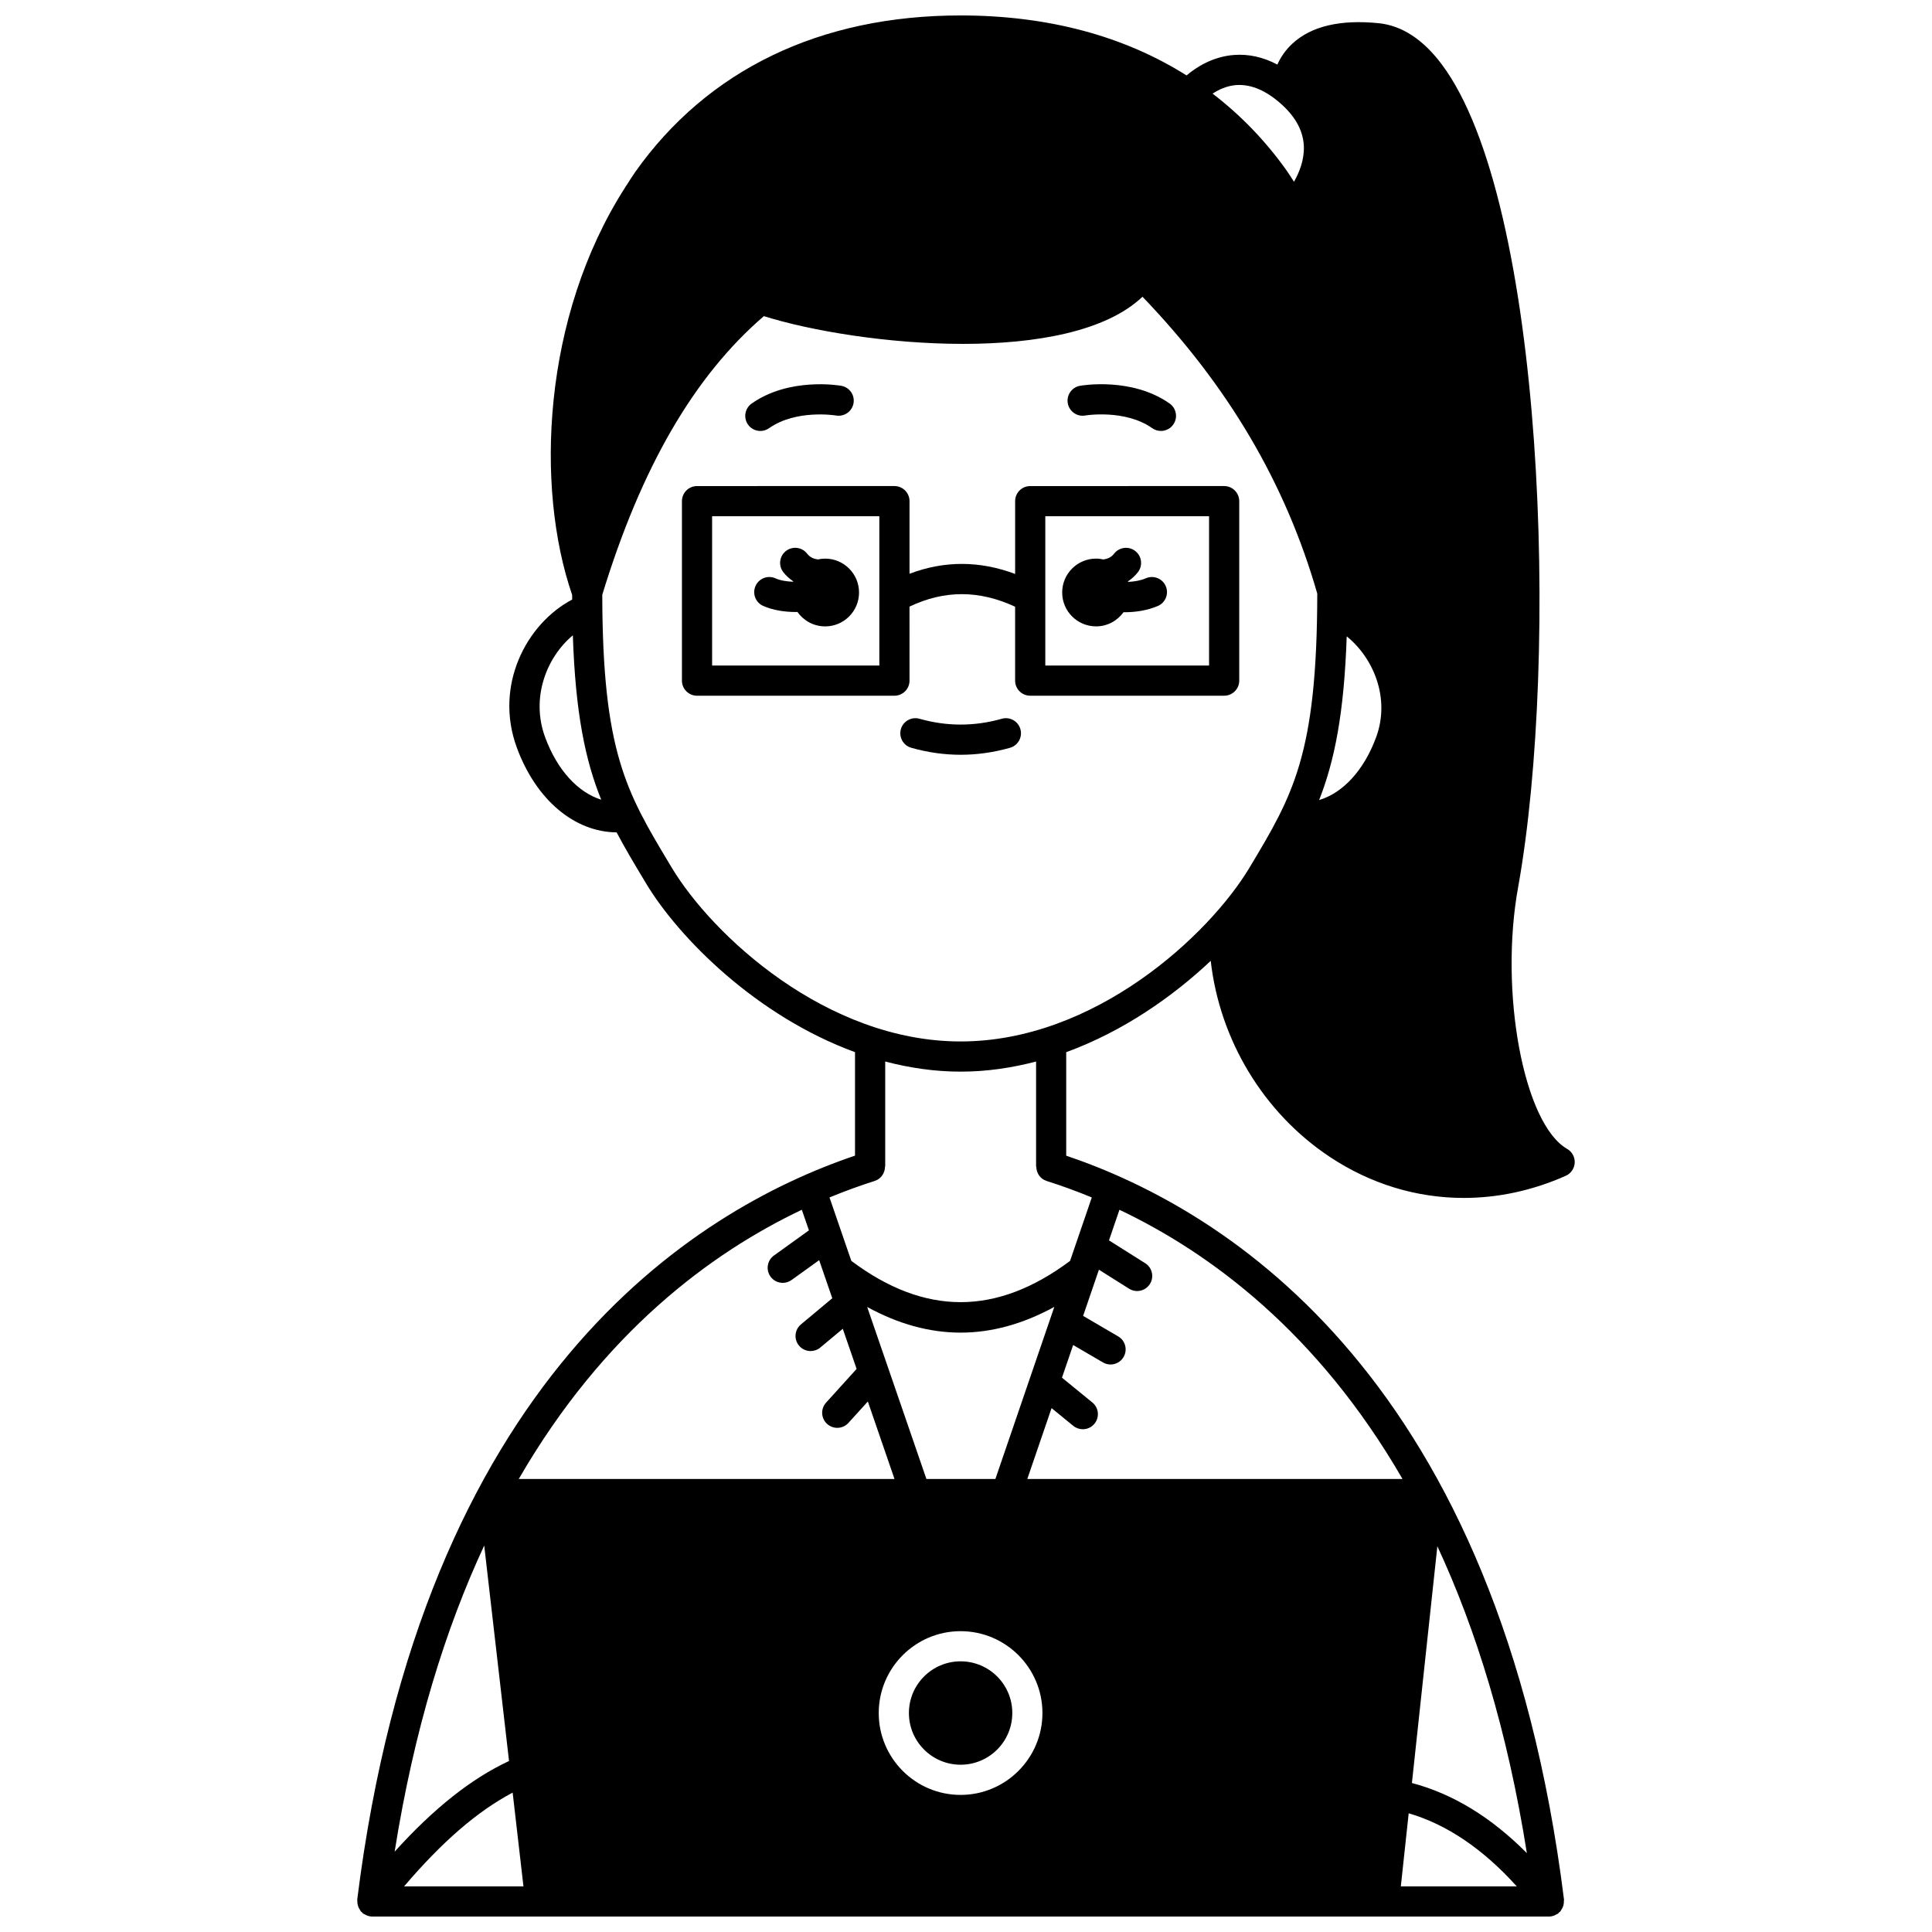
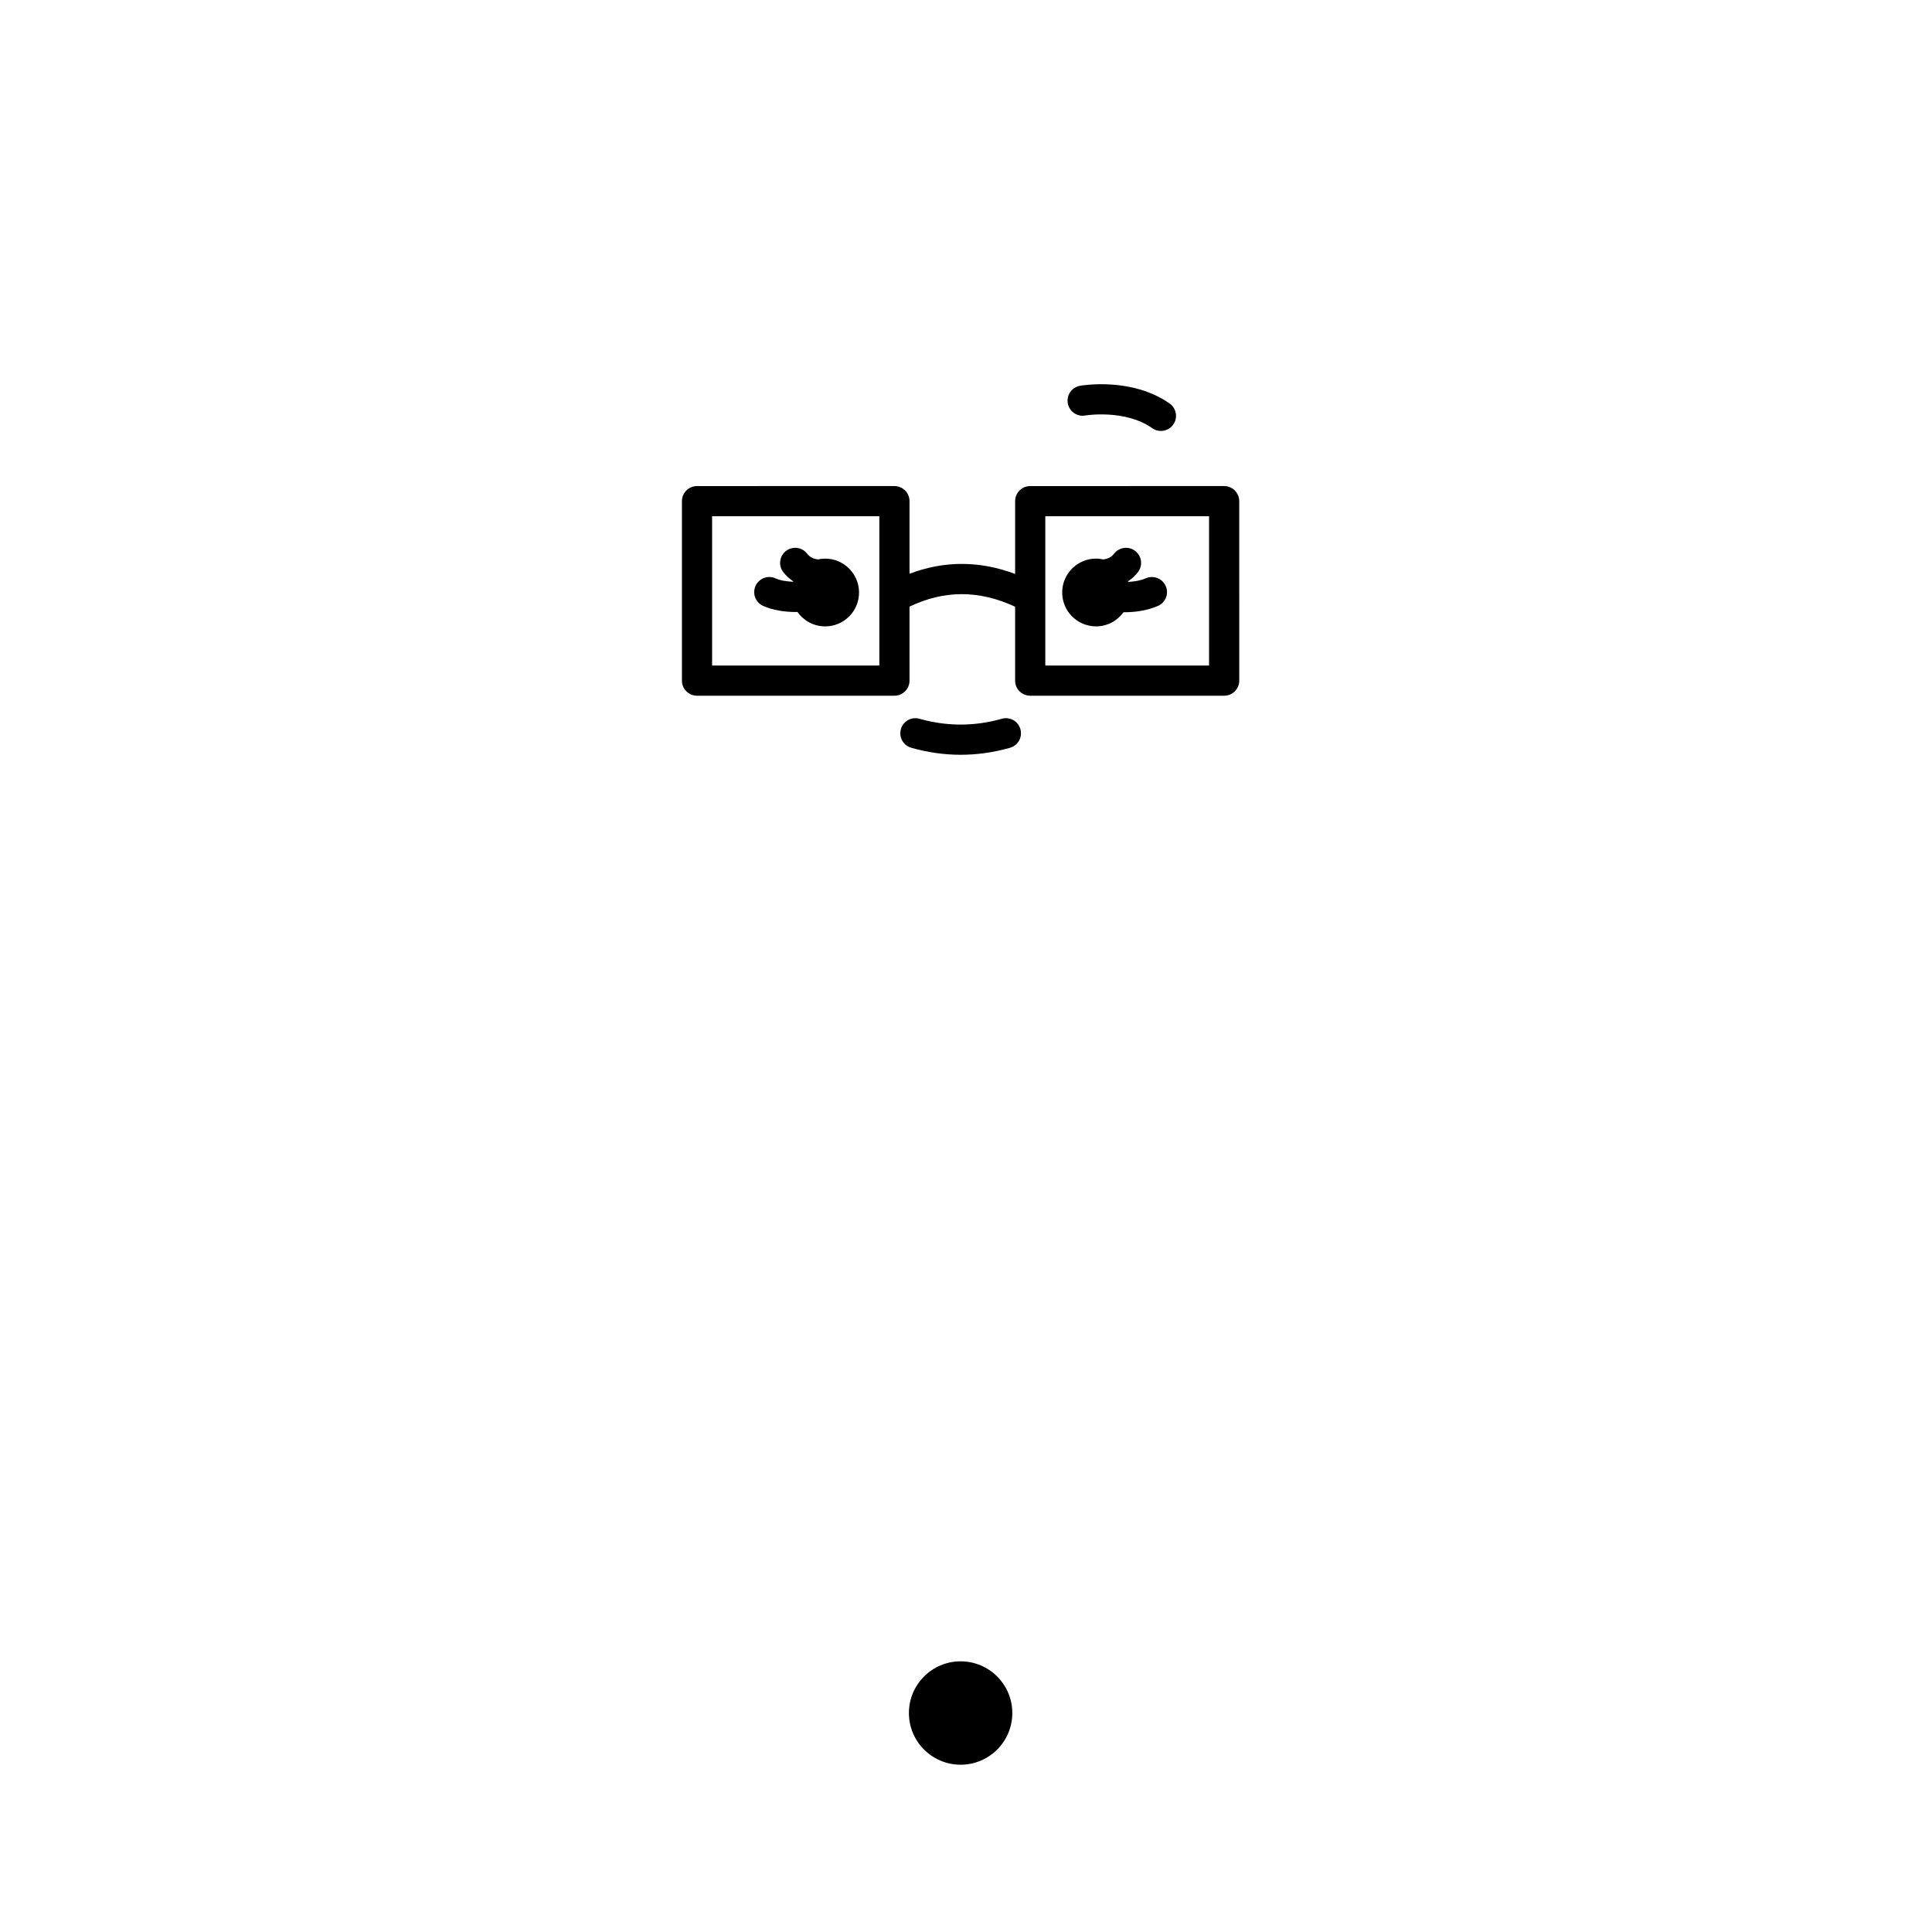
<svg xmlns="http://www.w3.org/2000/svg" width="800px" height="800px" version="1.1" viewBox="144 144 512 512">
  <defs>
    <clipPath id="a">
      <path d="m238 148.09h324v503.81h-324z" />
    </clipPath>
  </defs>
  <path d="m413.02 276.81v19.293c-9.414-3.531-18.781-3.543-27.988-0.051v-19.242c0-2.211-1.793-4-4-4l-52.312 0.004c-2.207 0-4 1.789-4 4v47.559c0 2.211 1.793 4 4 4h52.312c2.207 0 4-1.789 4-4l-0.004-19.617c9.242-4.41 18.445-4.402 27.988 0.031v19.582c0 2.211 1.793 4 4 4h51.398c2.207 0 4-1.789 4-4l-0.004-47.559c0-2.211-1.793-4-4-4l-51.395 0.004c-2.207 0-3.996 1.789-3.996 3.996zm-35.988 43.559h-44.316v-39.562h44.316zm43.984-39.559h43.398v39.562l-43.398-0.004z" />
  <path d="m447.7 297.24c-1.473 0.629-3.129 0.895-4.742 0.969-0.016-0.043-0.023-0.09-0.039-0.129 0.98-0.684 1.891-1.469 2.656-2.465 1.344-1.75 1.016-4.262-0.734-5.606-1.75-1.348-4.262-1.016-5.606 0.734-0.758 0.988-1.758 1.371-2.828 1.52-0.625-0.141-1.27-0.227-1.938-0.227-4.957 0-8.98 4.023-8.98 8.98s4.023 8.98 8.98 8.98c3.008 0 5.648-1.492 7.281-3.758 0.09 0 0.164 0.012 0.25 0.012 2.941 0 6.059-0.473 8.84-1.66 2.031-0.871 2.977-3.223 2.102-5.25-0.863-2.027-3.219-2.965-5.242-2.102z" />
  <path d="m346.24 304.57c2.594 1.16 5.723 1.621 8.742 1.621 0.121 0 0.23-0.016 0.352-0.02 1.625 2.312 4.297 3.832 7.34 3.832 4.957 0 8.98-4.023 8.98-8.98 0-4.961-4.023-8.984-8.984-8.984-0.668 0-1.312 0.082-1.934 0.219-1.066-0.145-2.066-0.531-2.828-1.52-1.348-1.75-3.863-2.078-5.606-0.734-1.75 1.344-2.082 3.856-0.734 5.606 0.766 0.996 1.676 1.773 2.66 2.461-0.012 0.031-0.02 0.062-0.027 0.098-1.695-0.059-3.387-0.316-4.699-0.902-2.012-0.91-4.383 0.008-5.277 2.023-0.906 2.016 0 4.383 2.016 5.281z" />
  <path d="m430.21 246.24c-2.168 0.383-3.613 2.445-3.238 4.617s2.453 3.644 4.617 3.254c0.109-0.02 10.547-1.727 17.77 3.363 0.699 0.492 1.504 0.73 2.301 0.73 1.254 0 2.496-0.586 3.269-1.695 1.273-1.805 0.84-4.297-0.965-5.574-9.98-7.031-23.199-4.797-23.754-4.695z" />
-   <path d="m345.5 258.21c0.797 0 1.598-0.238 2.301-0.73 7.172-5.051 17.52-3.402 17.766-3.363 2.168 0.367 4.242-1.07 4.625-3.246 0.383-2.176-1.066-4.25-3.242-4.629-0.559-0.098-13.77-2.332-23.754 4.703-1.805 1.273-2.238 3.766-0.965 5.574 0.777 1.105 2.012 1.691 3.269 1.691z" />
  <path d="m409.49 334.48c-7.25 2.055-14.562 2.055-21.812 0-2.113-0.605-4.336 0.633-4.934 2.754-0.605 2.125 0.633 4.336 2.754 4.934 4.336 1.234 8.738 1.855 13.082 1.855 4.352 0 8.754-0.621 13.082-1.852 2.129-0.602 3.359-2.812 2.754-4.934-0.594-2.129-2.816-3.363-4.926-2.758z" />
  <g clip-path="url(#a)">
-     <path d="m559.31 448.47c-11.527-6.598-18.07-41.688-12.957-69.547 10.859-60.676 7.016-181.61-20.34-217.96-4.922-6.543-10.504-10.176-16.598-10.809-10.164-1.035-17.879 0.758-22.895 5.387-1.953 1.801-3.188 3.754-4.004 5.57-3.746-1.977-7.578-2.832-11.445-2.547-5.688 0.414-10.051 3.25-12.625 5.426-16.582-10.469-36.785-15.898-59.871-15.898-37.238 0-67.082 14.383-86.305 41.59-0.793 1.125-1.496 2.293-2.242 3.441-0.16 0.191-0.281 0.395-0.395 0.609-21.914 34.207-23.832 79.406-14.008 107.93 0 0.426 0.012 0.805 0.012 1.223-12.199 6.43-20.707 22.832-14.676 39.23 5.098 13.863 15.273 22.379 26.453 22.477 2.16 4.098 4.57 8.141 7.234 12.574l0.535 0.895c8.668 14.445 29.27 35.227 55.406 44.77v27.426c-43.133 14.586-114.71 59.441-131.92 197.15-0.02 0.145 0.039 0.281 0.035 0.426-0.004 0.316 0.012 0.613 0.078 0.918 0.051 0.227 0.121 0.438 0.207 0.652 0.117 0.285 0.266 0.539 0.445 0.793 0.078 0.113 0.109 0.25 0.199 0.359 0.074 0.09 0.191 0.125 0.273 0.199 0.094 0.09 0.145 0.207 0.246 0.293 0.176 0.137 0.375 0.203 0.562 0.309 0.145 0.078 0.273 0.172 0.43 0.23 0.48 0.191 0.98 0.32 1.484 0.32h311.88c0.504 0 0.996-0.125 1.477-0.316 0.152-0.059 0.277-0.145 0.418-0.223 0.18-0.098 0.367-0.156 0.535-0.285 0.117-0.09 0.172-0.215 0.273-0.312 0.09-0.082 0.211-0.125 0.293-0.215 0.082-0.098 0.113-0.227 0.188-0.332 0.188-0.258 0.332-0.516 0.453-0.805 0.09-0.211 0.164-0.41 0.211-0.637 0.07-0.312 0.09-0.617 0.082-0.938 0-0.148 0.055-0.289 0.039-0.438-17.211-137.7-88.789-182.56-131.92-197.14v-27.426c15-5.477 28.152-14.652 38.297-24.207 2.379 20.941 13.961 40.289 31.59 51.977 10.871 7.211 23.066 10.855 35.469 10.855 9.047 0 18.207-1.941 27.031-5.867 1.375-0.613 2.293-1.945 2.367-3.449 0.082-1.508-0.699-2.93-2.008-3.68zm-87.648-281.93c3.93-0.258 8.02 1.488 12.148 5.277 3.672 3.375 5.598 7.082 5.727 11.02 0.117 3.57-1.215 6.867-2.617 9.332-0.645-0.977-1.238-1.977-1.914-2.926-5.633-7.938-12.23-14.738-19.656-20.43 1.629-1.07 3.773-2.086 6.312-2.273zm-183.2 172.83c-3.852-10.473 0.395-21.215 7.348-27.004 0.684 20.594 3.305 33.16 7.519 43.559-6.172-1.922-11.668-7.863-14.867-16.555zm68.031 125.23 1.879 5.457-9.27 6.668c-1.793 1.289-2.199 3.785-0.91 5.582 0.777 1.082 2.004 1.66 3.246 1.66 0.809 0 1.625-0.246 2.332-0.75l7.316-5.262 3.477 10.094-8.305 6.93c-1.695 1.414-1.922 3.934-0.508 5.629 0.793 0.949 1.926 1.434 3.074 1.434 0.902 0 1.812-0.305 2.559-0.926l5.965-4.977 3.664 10.637-8.094 8.938c-1.484 1.637-1.355 4.164 0.281 5.644 0.766 0.691 1.727 1.035 2.684 1.035 1.086 0 2.176-0.441 2.969-1.316l5.137-5.668 7.066 20.539h-99.578c22.477-38.895 51.012-59.953 75.016-71.348zm17.32 25.762c8.234 4.504 16.492 6.797 24.762 6.797 8.281 0 16.57-2.305 24.828-6.82l-15.613 45.609h-18.281zm-101.49 63.223 6.574 57.094c-10.004 4.68-19.867 12.48-30.312 24.027 5.156-32.43 13.5-59.145 23.738-81.121zm-21.238 90.324c10.145-11.891 19.488-19.957 28.773-24.848l2.863 24.848zm147.48-24.242c-11.965 0-21.691-9.73-21.691-21.695s9.73-21.695 21.691-21.695c11.961 0 21.691 9.73 21.691 21.695 0 11.961-9.73 21.695-21.691 21.695zm126.35-65.898c10.238 22.035 18.578 48.816 23.719 81.328-9.453-9.527-19.652-15.734-30.461-18.586zm21.047 90.141h-30.727l2.082-19.371c10.102 2.949 19.699 9.445 28.645 19.371zm-98.473-165.15-9.598-6.047 2.773-8.109c24.008 11.395 52.535 32.457 75.016 71.344h-99.434l6.43-18.785 5.75 4.695c0.742 0.605 1.637 0.902 2.527 0.902 1.16 0 2.312-0.5 3.098-1.469 1.395-1.715 1.141-4.234-0.57-5.625l-8.047-6.57 2.961-8.656 7.898 4.613c0.637 0.371 1.328 0.547 2.012 0.547 1.375 0 2.711-0.707 3.453-1.98 1.117-1.91 0.473-4.359-1.434-5.469l-9.289-5.43 4.191-12.238 7.992 5.035c0.664 0.414 1.398 0.617 2.129 0.617 1.328 0 2.629-0.66 3.387-1.867 1.18-1.867 0.621-4.332-1.246-5.508zm-14.152-17.426-5.758 16.816c-19.516 14.578-38.504 14.578-57.969-0.008l-5.785-16.809c4.203-1.734 8.219-3.18 11.977-4.371 1.699-0.539 2.731-2.113 2.731-3.812h0.055v-27.84c6.422 1.684 13.105 2.684 19.992 2.684s13.57-0.996 19.992-2.684v27.84h0.055c0 1.695 1.031 3.269 2.731 3.812 3.758 1.191 7.777 2.637 11.98 4.371zm41.781-87.383c-10.684 17.805-40.902 46.043-76.543 46.043-35.637 0-65.859-28.238-76.543-46.043l-0.539-0.895c-11.48-19.125-17.82-29.727-17.883-71.445 10.332-33.793 24.363-57.965 42.824-73.832 12.484 3.914 32.957 7.352 52.785 7.352 19.293 0 37.852-3.269 47.555-12.492 22.684 23.617 37.902 49.391 46.316 78.672-0.062 42.746-6.438 53.414-17.973 72.641zm33.574-34.582c-3.231 8.789-8.832 14.785-15.109 16.652 4.074-10.34 6.617-22.941 7.309-43.383 7.133 5.758 11.586 16.43 7.801 26.73z" />
-   </g>
+     </g>
  <path d="m412.27 597.97c0 7.566-6.133 13.699-13.699 13.699-7.566 0-13.699-6.133-13.699-13.699s6.133-13.699 13.699-13.699c7.566 0 13.699 6.133 13.699 13.699" />
</svg>